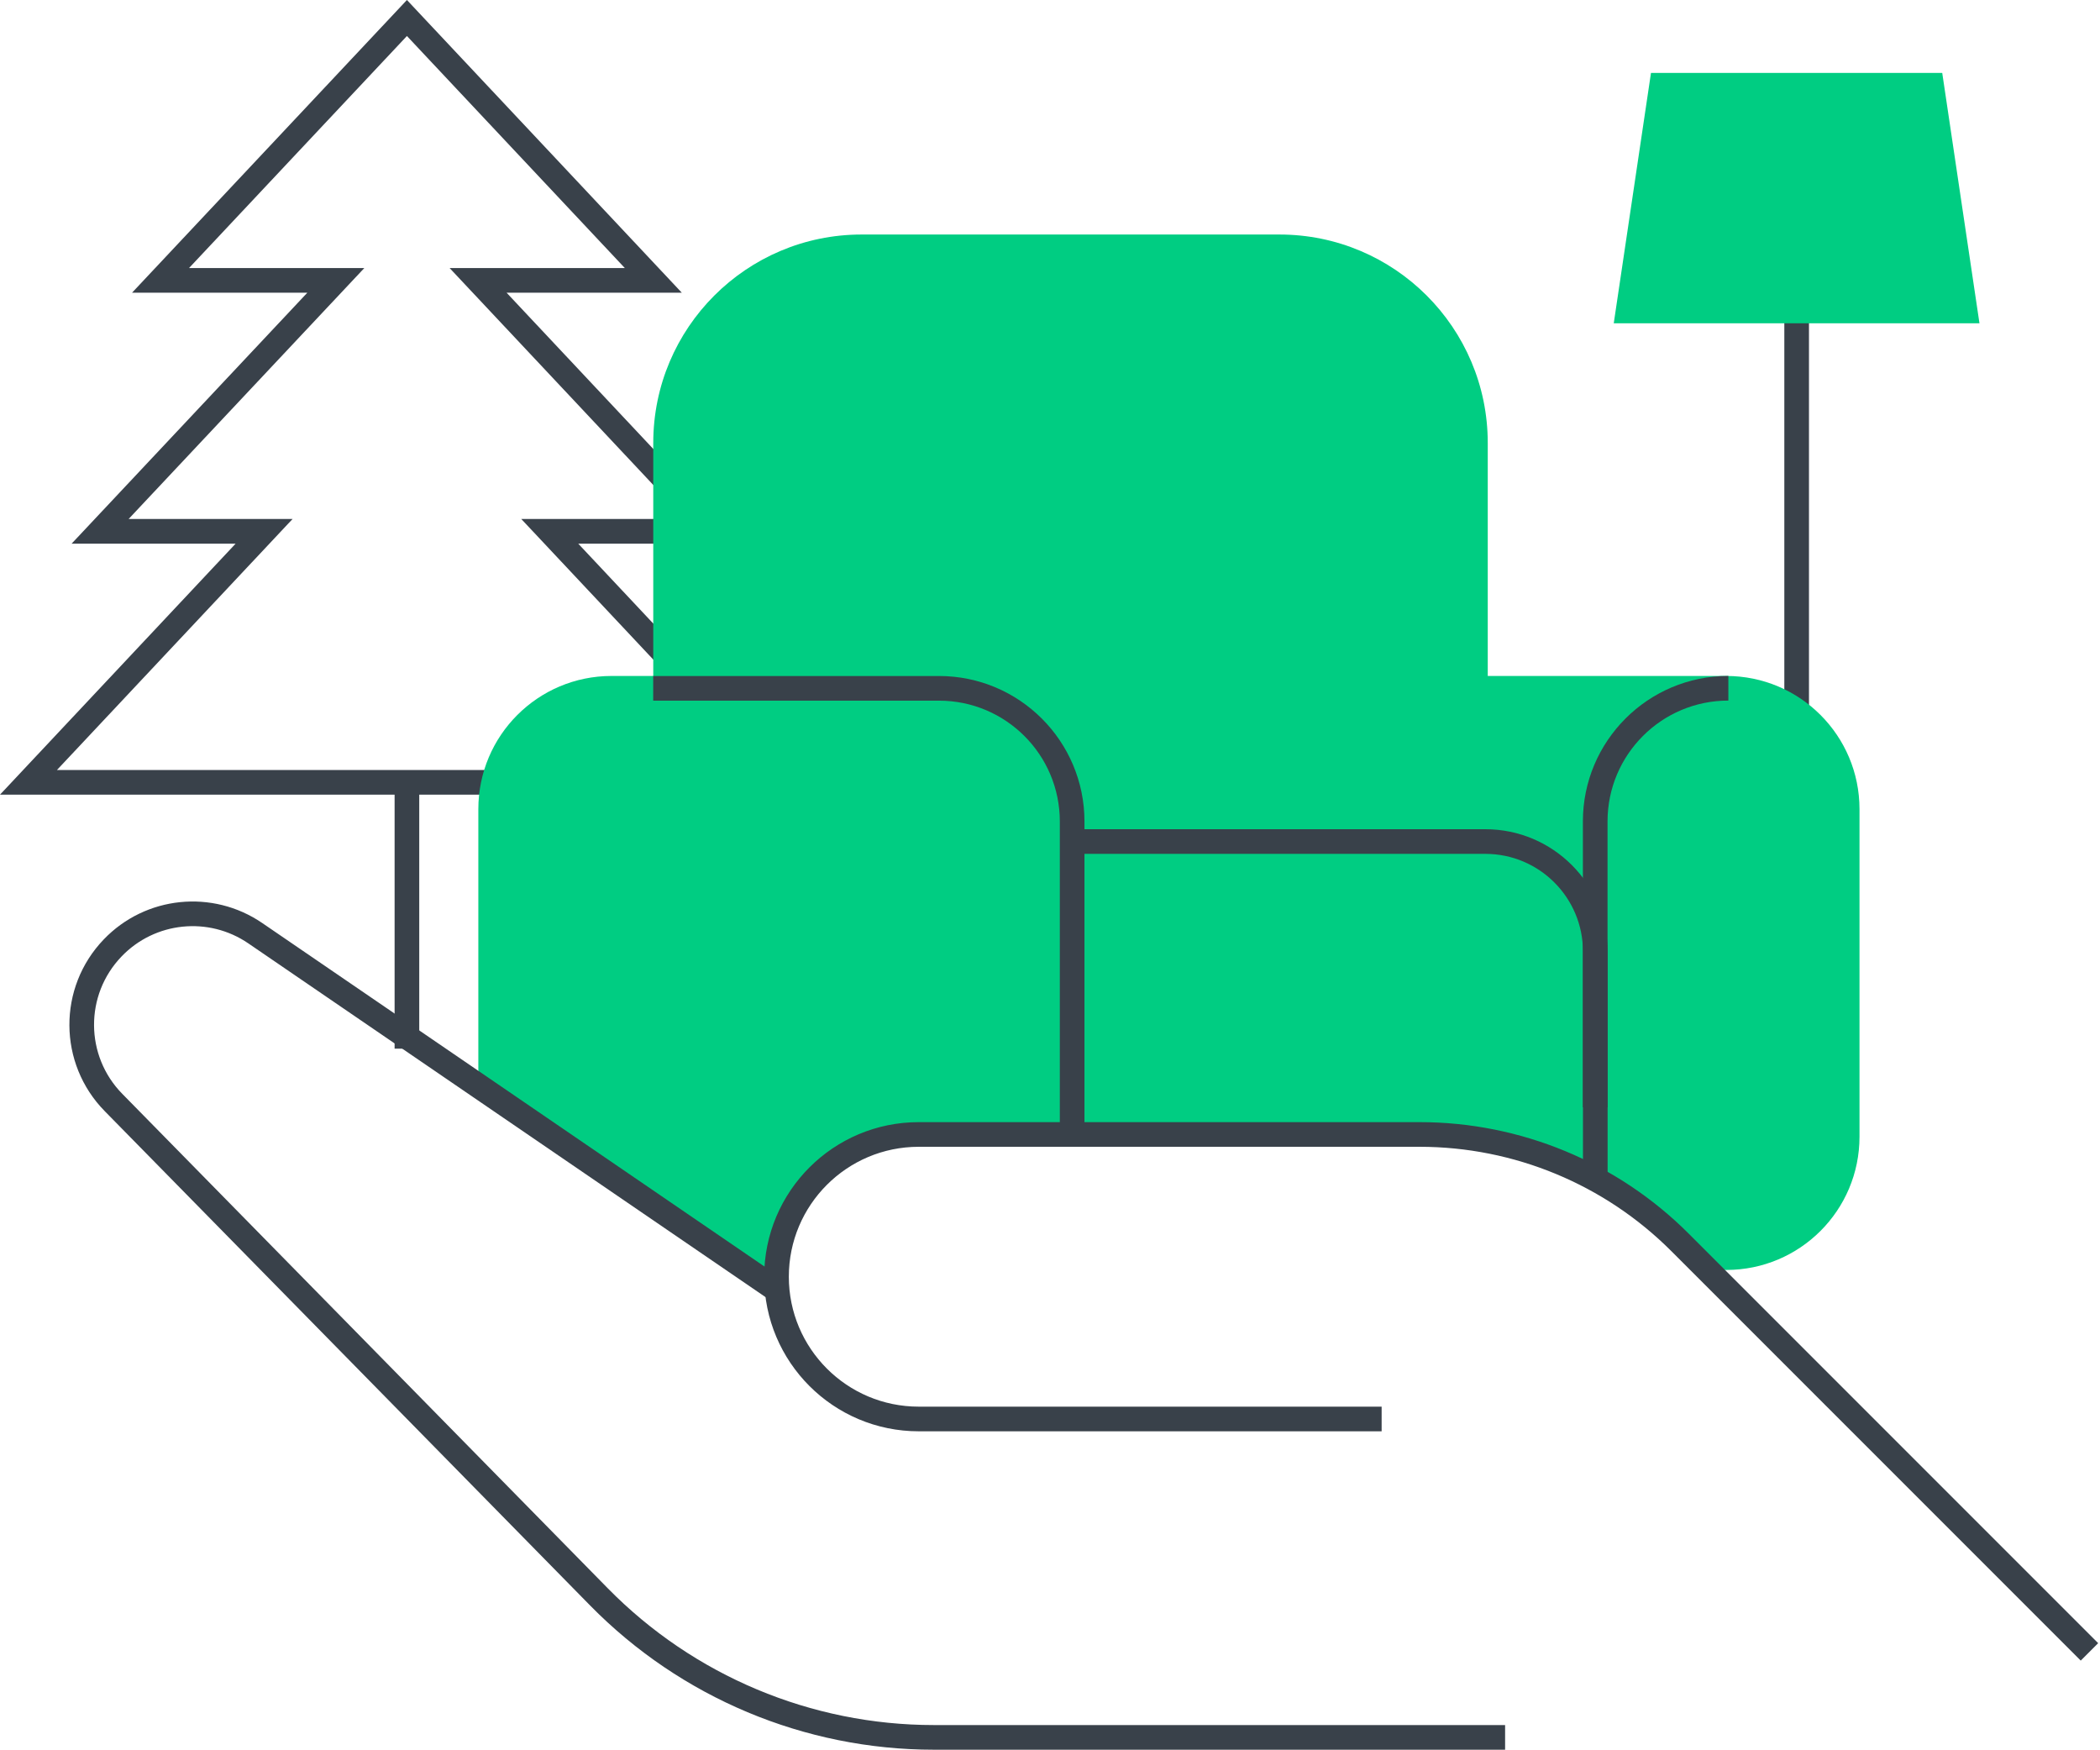
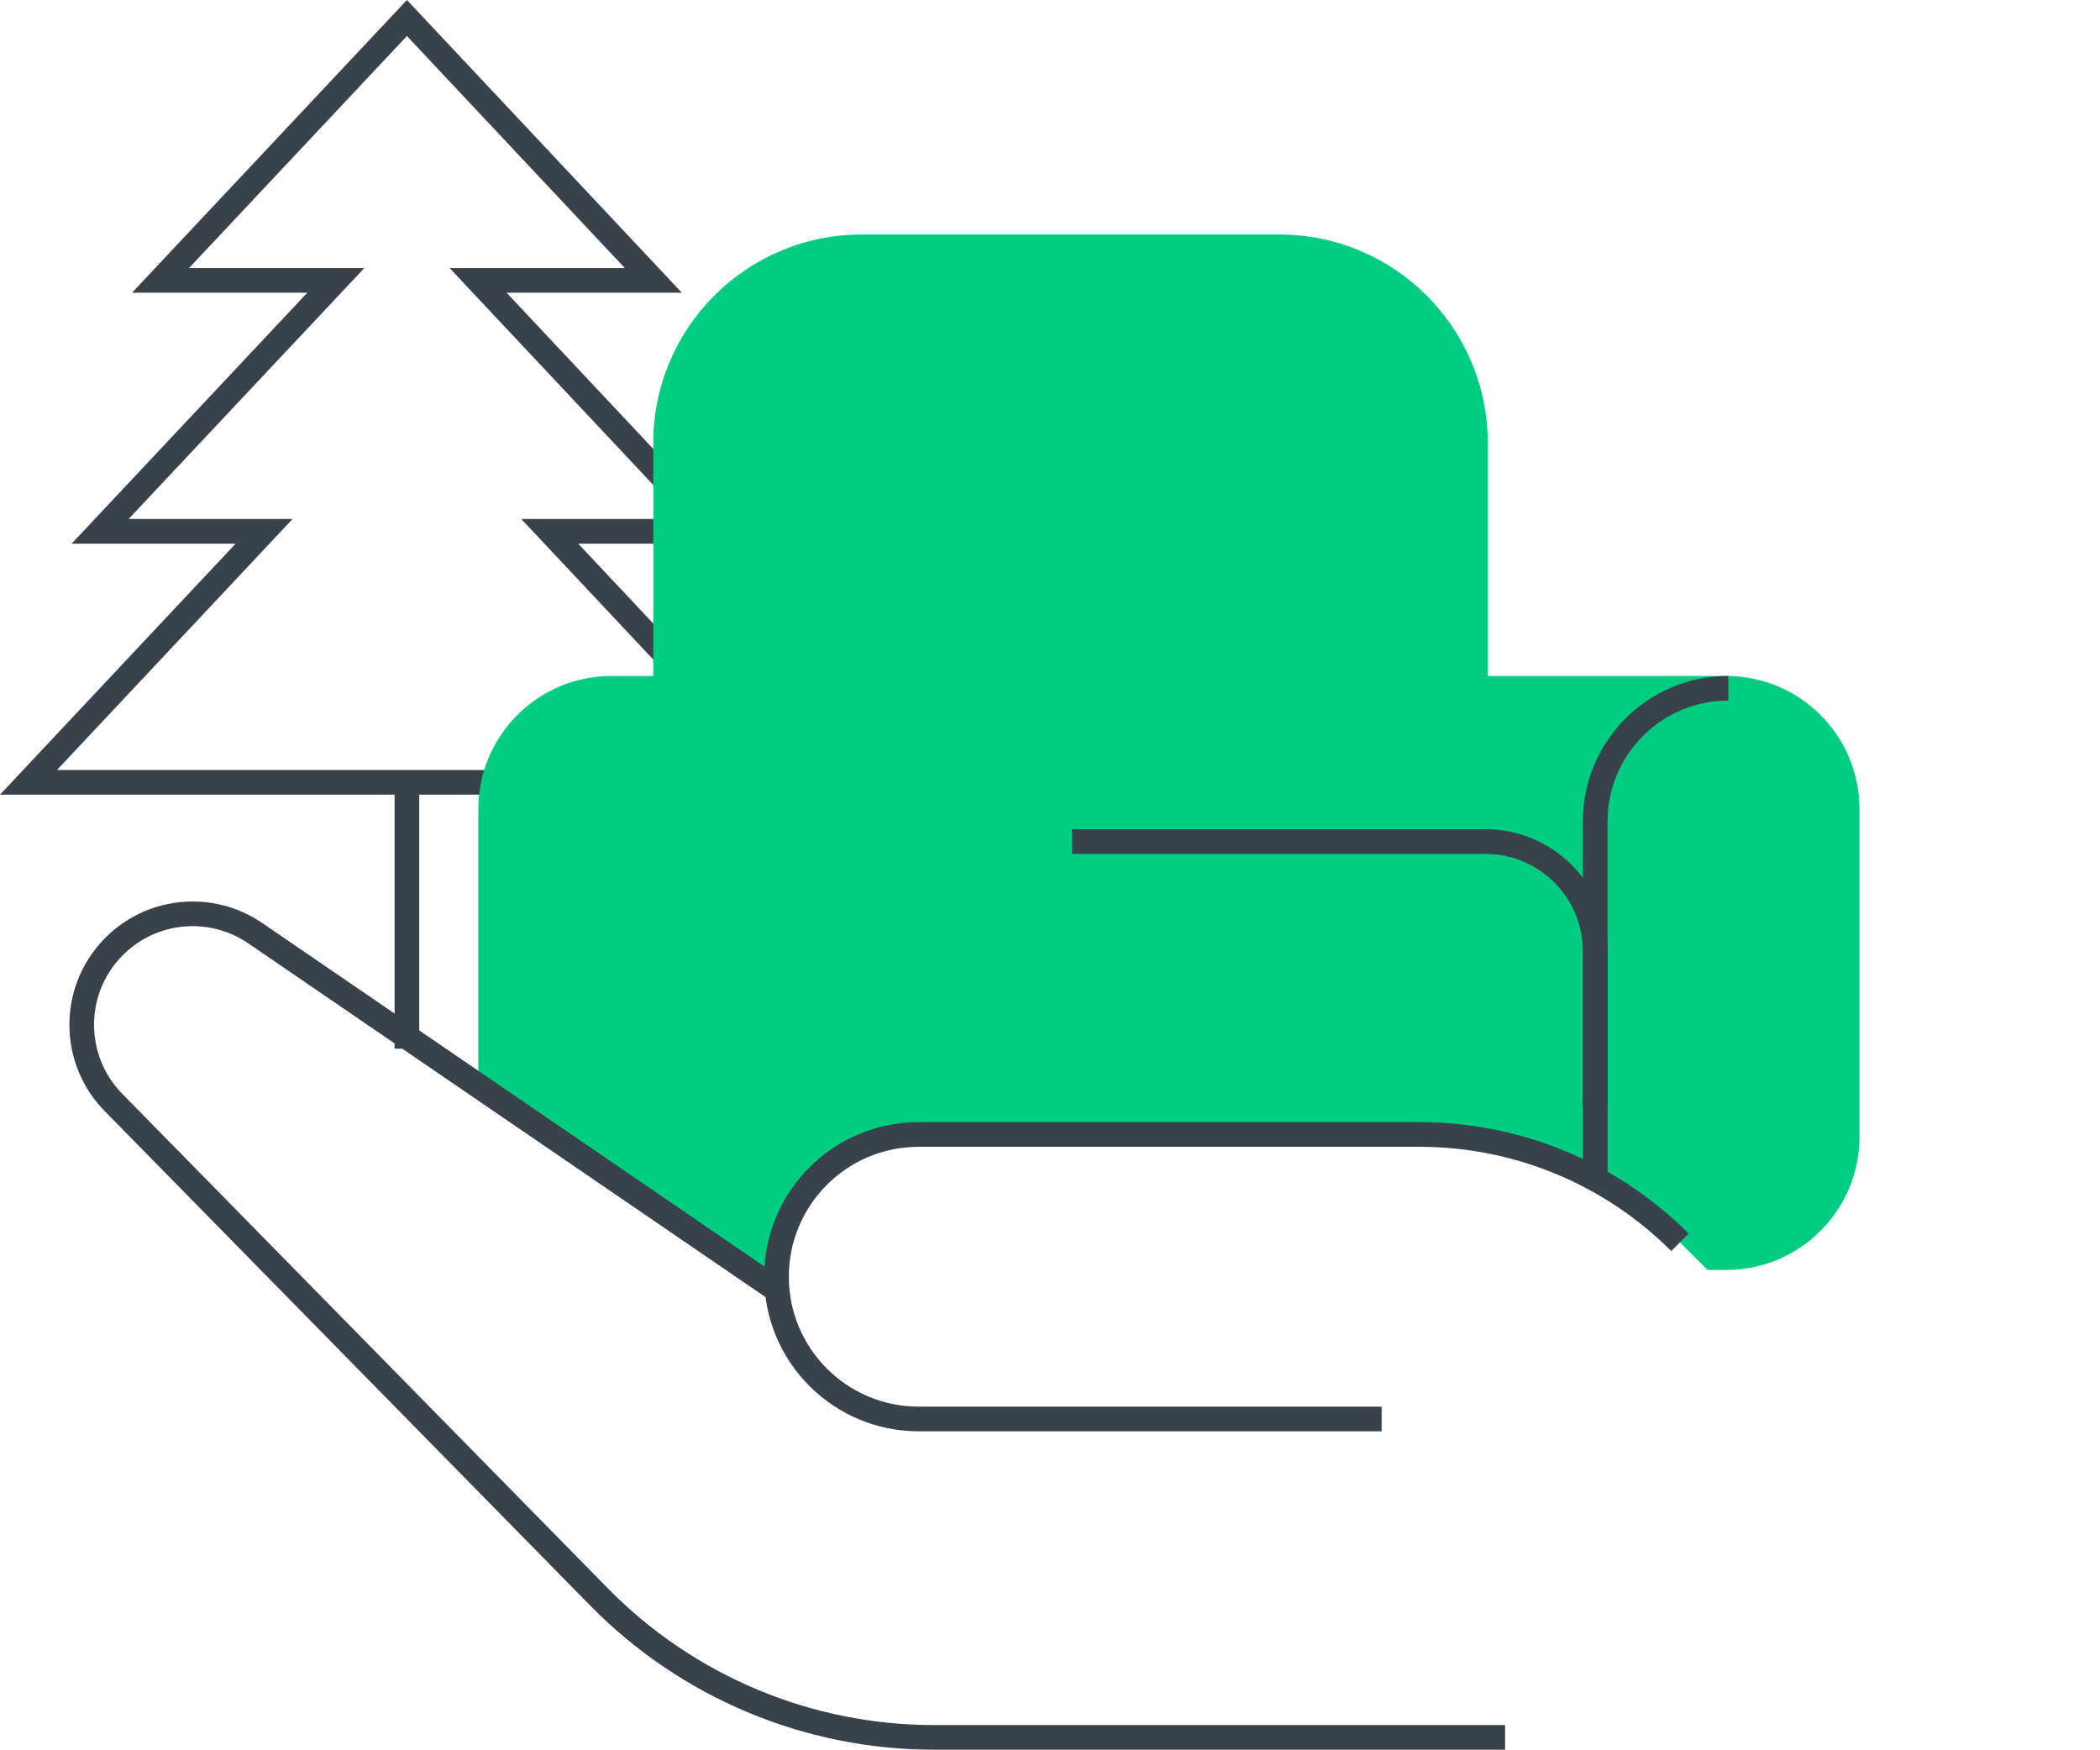
<svg xmlns="http://www.w3.org/2000/svg" width="282" height="235" viewBox="0 0 282 235" fill="none">
  <path d="M105.474 105.038L73.824 71.338H95.844L64.204 37.648H87.734L54.644 2.417L21.554 37.648H45.094L13.444 71.338H35.464L3.824 105.038H105.474Z" stroke="#39414A" stroke-width="3.31" stroke-miterlimit="10" />
-   <path d="M241.264 103.788V36.197" stroke="#39414A" stroke-width="3.31" stroke-miterlimit="10" />
-   <path d="M265.814 43.407H216.704L221.704 9.788H260.814L265.814 43.407Z" fill="#00CD82" />
  <path d="M100.414 170.508H104.324C104.804 160.388 113.134 152.328 123.374 152.328H190.634C203.744 152.328 216.324 157.538 225.594 166.808L229.294 170.508H231.824C241.694 170.508 249.704 162.508 249.704 152.628V108.638C249.704 98.768 241.704 90.758 231.824 90.758H199.784V59.468C199.784 44.017 187.254 31.488 171.804 31.488H115.704C100.254 31.488 87.724 44.017 87.724 59.468V90.758H82.114C72.244 90.758 64.234 98.758 64.234 108.638V145.768L100.414 170.508Z" fill="#00CD82" />
  <path d="M54.644 105.038V140.798" stroke="#39414A" stroke-width="3.31" stroke-miterlimit="10" />
  <path d="M202.114 233.268H125.394C108.484 233.268 92.284 226.468 80.434 214.408L15.244 148.028C9.594 142.278 9.544 133.078 15.134 127.268C20.174 122.018 28.274 121.188 34.284 125.298L104.274 173.158" stroke="#39414A" stroke-width="3.31" stroke-miterlimit="10" />
-   <path d="M185.534 190.518H123.374C112.824 190.518 104.274 181.967 104.274 171.417C104.274 160.867 112.824 152.318 123.374 152.318H190.634C203.744 152.318 216.324 157.528 225.594 166.798L280.584 221.788" stroke="#39414A" stroke-width="3.31" stroke-miterlimit="10" />
+   <path d="M185.534 190.518H123.374C112.824 190.518 104.274 181.967 104.274 171.417C104.274 160.867 112.824 152.318 123.374 152.318H190.634C203.744 152.318 216.324 157.528 225.594 166.798" stroke="#39414A" stroke-width="3.31" stroke-miterlimit="10" />
  <path d="M143.974 112.988H199.454C207.614 112.988 214.224 119.598 214.224 127.758V158.318" stroke="#39414A" stroke-width="3.31" stroke-miterlimit="10" />
-   <path d="M87.714 92.418H126.094C135.964 92.418 143.974 100.418 143.974 110.298V152.638" stroke="#39414A" stroke-width="3.31" stroke-miterlimit="10" />
  <path d="M214.214 148.667V110.288C214.214 100.418 222.214 92.407 232.094 92.407" stroke="#39414A" stroke-width="3.31" stroke-miterlimit="10" />
</svg>